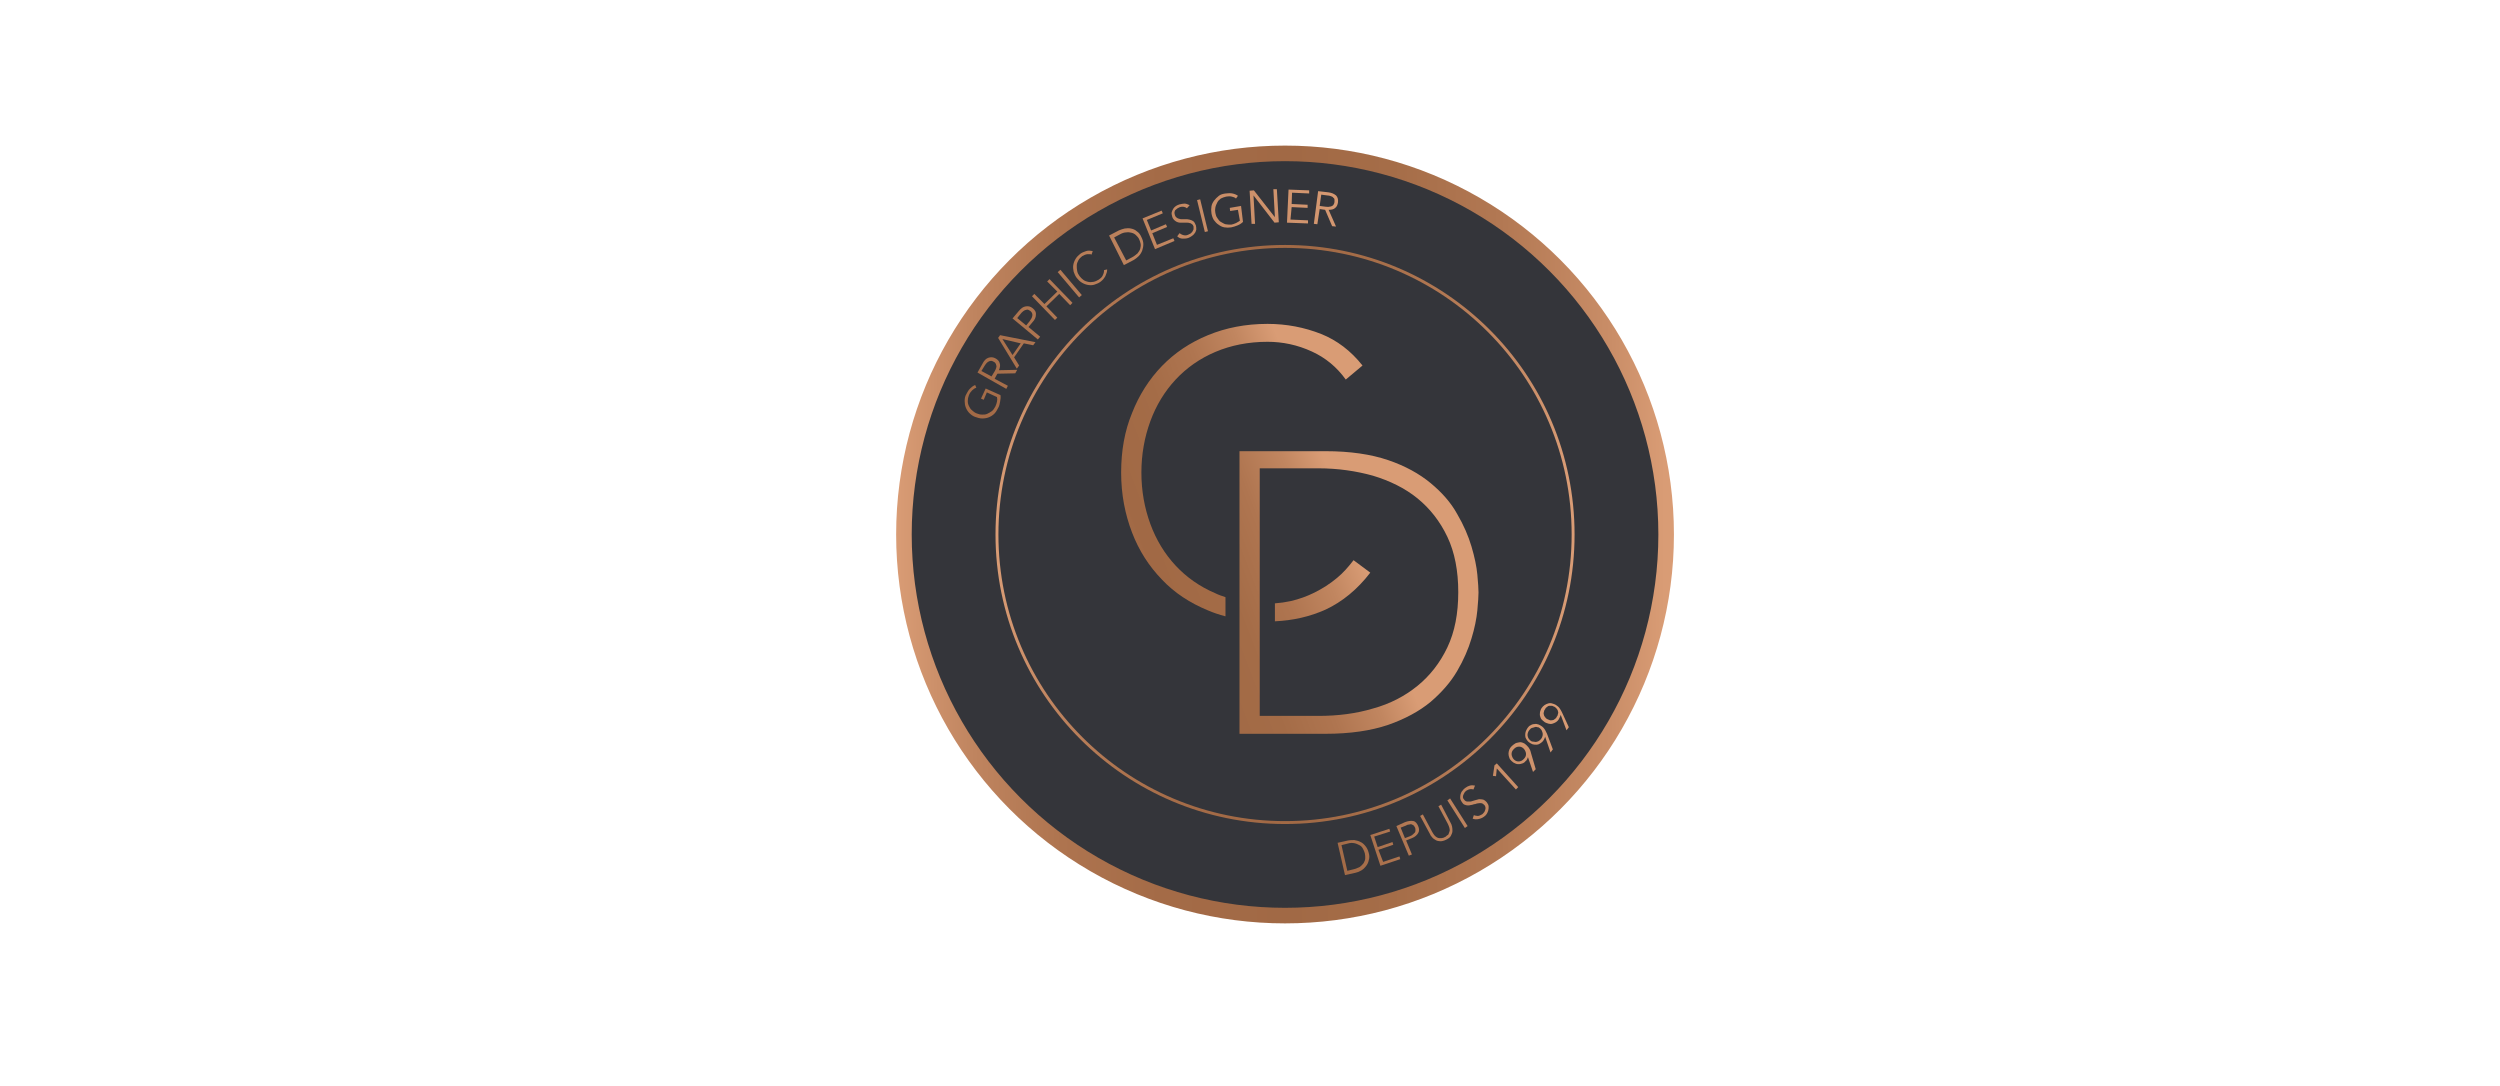
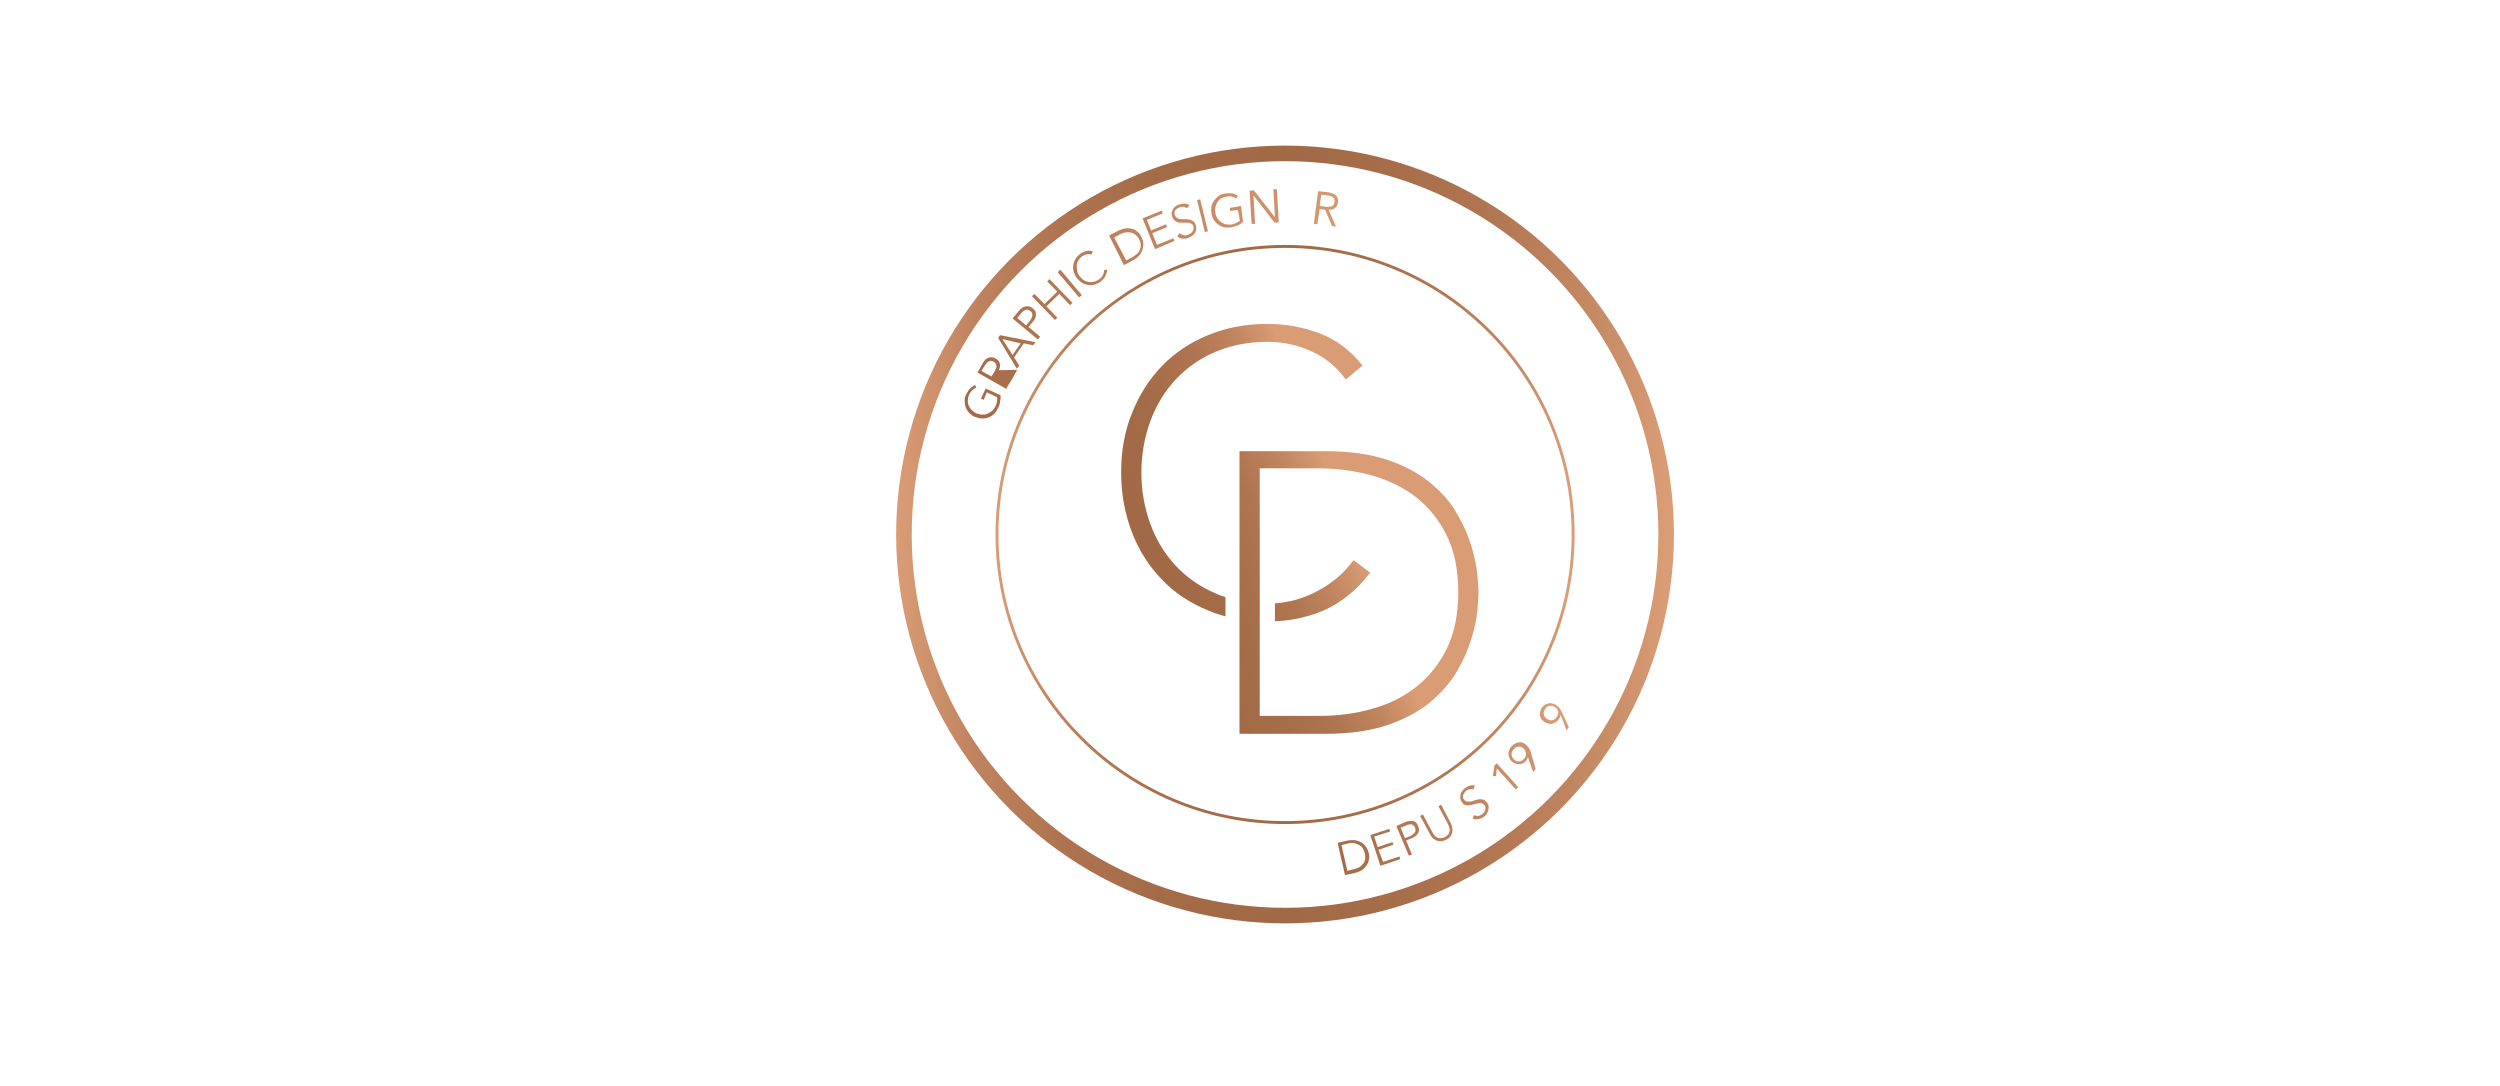
<svg xmlns="http://www.w3.org/2000/svg" id="Calque_1" x="0px" y="0px" viewBox="0 0 642.2 278.9" style="enable-background:new 0 0 642.2 278.9;" xml:space="preserve">
  <style type="text/css">	.st0{fill:#34353A;}	.st1{fill:url(#SVGID_1_);}	.st2{fill:url(#SVGID_00000096032476141807891610000000392175311814935697_);}	.st3{fill:url(#SVGID_00000168104480785909970630000017810943198784362156_);}	.st4{fill:none;stroke:url(#SVGID_00000163757040728928489370000011663753369665950372_);stroke-width:4;stroke-miterlimit:10;}	.st5{fill:none;stroke:url(#SVGID_00000110439044261869736120000014226436158984155553_);stroke-width:0.75;stroke-miterlimit:10;}	.st6{fill:url(#SVGID_00000168829658121497781100000010766265842592349097_);}	.st7{fill:url(#SVGID_00000109710214942810717380000009728260163898303413_);}	.st8{fill:url(#SVGID_00000092431700081908418410000005476579510488041144_);}	.st9{fill:url(#SVGID_00000100359783667858136650000003665442439717232319_);}	.st10{fill:url(#SVGID_00000145055253877389689390000006649459384710390449_);}	.st11{fill:url(#SVGID_00000177450756486143467810000006048102200340229047_);}	.st12{fill:url(#SVGID_00000078011985103843743540000006960639422604969131_);}	.st13{fill:url(#SVGID_00000107556223090184331760000014626742410270284443_);}	.st14{fill:url(#SVGID_00000019639403590758574180000009970295490176133305_);}	.st15{fill:url(#SVGID_00000056418003193867692740000012388110254639620239_);}	.st16{fill:url(#SVGID_00000032640310501231717680000008541991970374698936_);}	.st17{fill:url(#SVGID_00000119108832876631806370000018321200602846007452_);}	.st18{fill:url(#SVGID_00000163037464113238873520000016858359515315349890_);}	.st19{fill:url(#SVGID_00000056426513287547338380000005477924312697144970_);}	.st20{fill:url(#SVGID_00000132060630676933084900000000038253616174982041_);}	.st21{fill:url(#SVGID_00000080924897658711819460000010248601607691284622_);}	.st22{fill:url(#SVGID_00000085951572394123091960000008165957468799058846_);}	.st23{fill:url(#SVGID_00000054265857763877851230000017749863449535548288_);}	.st24{fill:url(#SVGID_00000047776078326768234960000003105650447558952636_);}	.st25{fill:url(#SVGID_00000123414830687842195690000012682034981926217621_);}	.st26{fill:url(#SVGID_00000094608974320447686850000013805573355084687747_);}	.st27{fill:url(#SVGID_00000137831194860683029720000016993035925124203197_);}	.st28{fill:url(#SVGID_00000098922500923485370550000002210150538900310449_);}	.st29{fill:url(#SVGID_00000028326268876830348060000008641593421536747649_);}	.st30{fill:url(#SVGID_00000073002400635157604220000003231949610074690215_);}</style>
-   <circle class="st0" cx="329.3" cy="137.3" r="97.9" />
  <g>
    <linearGradient id="SVGID_1_" gradientUnits="userSpaceOnUse" x1="255.821" y1="97.587" x2="350.916" y2="134.088" gradientTransform="matrix(1 0 0 -1 0 280)">
      <stop offset="0" style="stop-color:#D99C75" />
      <stop offset="2.762538e-03" style="stop-color:#D89B75" />
      <stop offset="0.2" style="stop-color:#B97E59" />
      <stop offset="0.374" style="stop-color:#A76E4A" />
      <stop offset="0.505" style="stop-color:#A16945" />
      <stop offset="0.66" style="stop-color:#A46C47" />
      <stop offset="0.787" style="stop-color:#AF7550" />
      <stop offset="0.904" style="stop-color:#C18660" />
      <stop offset="1" style="stop-color:#D99C75" />
    </linearGradient>
    <path class="st1" d="M318.4,188.5v-72.6h22.1c6.3,0,11.7,0.8,16.1,2.3s8,3.5,10.9,5.9s5.2,5,6.8,7.9c1.7,2.9,2.9,5.7,3.7,8.4  c0.8,2.7,1.3,5.1,1.5,7.2c0.2,2.2,0.3,3.7,0.3,4.6c0,0.9-0.1,2.4-0.3,4.6c-0.2,2.1-0.7,4.6-1.5,7.2c-0.8,2.7-2,5.5-3.7,8.4  s-4,5.5-6.8,7.9c-2.9,2.4-6.6,4.4-10.9,5.9c-4.4,1.5-9.8,2.3-16.1,2.3L318.4,188.5L318.4,188.5z M323.6,183.9h15.1  c5,0,9.7-0.6,14-1.9c4.4-1.2,8.2-3.2,11.4-5.8c3.2-2.6,5.8-5.9,7.7-9.9c1.9-4,2.8-8.7,2.8-14.2c0-5.4-0.9-10.2-2.8-14.2  s-4.5-7.3-7.7-9.9c-3.2-2.6-7.1-4.5-11.4-5.8c-4.3-1.2-9-1.9-14-1.9h-15.1V183.9z" />
    <linearGradient id="SVGID_00000046334184290886779140000002359171212866638000_" gradientUnits="userSpaceOnUse" x1="242.96" y1="131.095" x2="338.054" y2="167.596" gradientTransform="matrix(1 0 0 -1 0 280)">
      <stop offset="0" style="stop-color:#D99C75" />
      <stop offset="2.762538e-03" style="stop-color:#D89B75" />
      <stop offset="0.2" style="stop-color:#B97E59" />
      <stop offset="0.374" style="stop-color:#A76E4A" />
      <stop offset="0.505" style="stop-color:#A16945" />
      <stop offset="0.66" style="stop-color:#A46C47" />
      <stop offset="0.787" style="stop-color:#AF7550" />
      <stop offset="0.904" style="stop-color:#C18660" />
      <stop offset="1" style="stop-color:#D99C75" />
    </linearGradient>
    <path style="fill:url(#SVGID_00000046334184290886779140000002359171212866638000_);" d="M314.7,158.3c-1.5-0.4-3-0.9-4.4-1.5  c-4.6-1.9-8.6-4.5-11.8-7.9c-3.3-3.4-5.9-7.4-7.7-12.1c-1.8-4.7-2.8-9.8-2.8-15.4s0.9-10.7,2.8-15.3c1.8-4.6,4.4-8.7,7.7-12.1  c3.3-3.4,7.2-6,11.8-7.9c4.6-1.9,9.7-2.9,15.3-2.9c4.9,0,9.5,0.9,13.8,2.6c4,1.6,7.6,4.3,10.6,8.1l-4.3,3.6  c-2.3-3.2-5.2-5.6-8.7-7.2c-3.7-1.7-7.5-2.5-11.4-2.5c-4.9,0-9.4,0.9-13.4,2.6s-7.4,4.1-10.2,7.1c-2.8,3-5,6.6-6.5,10.7  s-2.3,8.5-2.3,13.2s0.8,9.1,2.3,13.2s3.7,7.7,6.5,10.7s6.2,5.4,10.2,7.1c0.8,0.4,1.7,0.7,2.6,1v4.9H314.7z" />
    <linearGradient id="SVGID_00000049183559095558123160000007341260240145169803_" gradientUnits="userSpaceOnUse" x1="256.407" y1="96.062" x2="351.501" y2="132.563" gradientTransform="matrix(1 0 0 -1 0 280)">
      <stop offset="0" style="stop-color:#D99C75" />
      <stop offset="2.762538e-03" style="stop-color:#D89B75" />
      <stop offset="0.2" style="stop-color:#B97E59" />
      <stop offset="0.374" style="stop-color:#A76E4A" />
      <stop offset="0.505" style="stop-color:#A16945" />
      <stop offset="0.66" style="stop-color:#A46C47" />
      <stop offset="0.787" style="stop-color:#AF7550" />
      <stop offset="0.904" style="stop-color:#C18660" />
      <stop offset="1" style="stop-color:#D99C75" />
    </linearGradient>
    <path style="fill:url(#SVGID_00000049183559095558123160000007341260240145169803_);" d="M327.4,155c1.4-0.1,2.8-0.3,4.2-0.6  c2.1-0.5,4.1-1.2,6.1-2.2s3.9-2.2,5.7-3.7c1.6-1.3,3-2.9,4.3-4.6l4.3,3.2c-3.3,4.3-7.2,7.5-11.5,9.5c-4,1.8-8.4,2.8-13,3V155H327.4  z" />
  </g>
  <linearGradient id="SVGID_00000050664081648665290500000017692012719009526171_" gradientUnits="userSpaceOnUse" x1="230.2" y1="142.7" x2="430" y2="142.7" gradientTransform="matrix(1 0 0 -1 0 280)">
    <stop offset="0" style="stop-color:#D99C75" />
    <stop offset="0.101" style="stop-color:#BF845F" />
    <stop offset="0.213" style="stop-color:#AE744F" />
    <stop offset="0.339" style="stop-color:#A46B47" />
    <stop offset="0.505" style="stop-color:#A16945" />
    <stop offset="0.638" style="stop-color:#A56D48" />
    <stop offset="0.777" style="stop-color:#B27853" />
    <stop offset="0.918" style="stop-color:#C98D67" />
    <stop offset="0.988" style="stop-color:#D99C75" />
  </linearGradient>
  <circle style="fill:none;stroke:url(#SVGID_00000050664081648665290500000017692012719009526171_);stroke-width:4;stroke-miterlimit:10;" cx="330.1" cy="137.3" r="97.9" />
  <linearGradient id="SVGID_00000072238864310487914400000009176652273055917224_" gradientUnits="userSpaceOnUse" x1="255.725" y1="142.7" x2="404.475" y2="142.7" gradientTransform="matrix(1 0 0 -1 0 280)">
    <stop offset="0" style="stop-color:#D99C75" />
    <stop offset="0.101" style="stop-color:#BF845F" />
    <stop offset="0.213" style="stop-color:#AE744F" />
    <stop offset="0.339" style="stop-color:#A46B47" />
    <stop offset="0.505" style="stop-color:#A16945" />
    <stop offset="0.638" style="stop-color:#A56D48" />
    <stop offset="0.777" style="stop-color:#B27853" />
    <stop offset="0.918" style="stop-color:#C98D67" />
    <stop offset="0.988" style="stop-color:#D99C75" />
  </linearGradient>
  <circle style="fill:none;stroke:url(#SVGID_00000072238864310487914400000009176652273055917224_);stroke-width:0.75;stroke-miterlimit:10;" cx="330.1" cy="137.3" r="74" />
  <g>
    <linearGradient id="SVGID_00000011024324999522889860000017445540473304589718_" gradientUnits="userSpaceOnUse" x1="246.903" y1="174.105" x2="350.882" y2="229.337" gradientTransform="matrix(1 0 0 -1 0 280)">
      <stop offset="0" style="stop-color:#A16945" />
      <stop offset="1" style="stop-color:#D99C75" />
    </linearGradient>
    <path style="fill:url(#SVGID_00000011024324999522889860000017445540473304589718_);" d="M250.8,99.6c-0.4,0.1-0.8,0.4-1.1,0.7  s-0.6,0.7-0.8,1.2s-0.3,1-0.3,1.5s0.1,0.9,0.3,1.3s0.4,0.8,0.8,1.1c0.3,0.3,0.7,0.6,1.2,0.8s0.9,0.3,1.4,0.3s0.9,0,1.3-0.2  s0.8-0.4,1.2-0.7c0.4-0.3,0.6-0.7,0.9-1.2c0.2-0.4,0.3-0.8,0.4-1.2c0.1-0.4,0.1-0.8,0-1.2l-2.6-1.2l-0.8,1.9l-0.7-0.3l1.2-2.6  l3.8,1.7c0.1,0.6,0,1.1-0.1,1.7c-0.1,0.6-0.2,1.1-0.5,1.6c-0.3,0.6-0.6,1.1-1,1.5s-0.9,0.7-1.4,0.9c-0.5,0.2-1.1,0.3-1.7,0.3  c-0.6,0-1.2-0.2-1.8-0.4s-1.1-0.6-1.5-1s-0.7-0.9-0.9-1.4s-0.3-1.1-0.3-1.7s0.1-1.2,0.4-1.7c0.3-0.6,0.6-1.1,1-1.5s0.8-0.7,1.3-0.9  L250.8,99.6z" />
    <linearGradient id="SVGID_00000054244233709859018130000002374429932003479730_" gradientUnits="userSpaceOnUse" x1="244.802" y1="178.061" x2="348.781" y2="233.292" gradientTransform="matrix(1 0 0 -1 0 280)">
      <stop offset="0" style="stop-color:#A16945" />
      <stop offset="1" style="stop-color:#D99C75" />
    </linearGradient>
-     <path style="fill:url(#SVGID_00000054244233709859018130000002374429932003479730_);" d="M258.9,99.1l-0.4,0.8l-7.4-4.2l1.3-2.3  c0.4-0.8,0.9-1.3,1.5-1.5s1.2-0.2,1.9,0.2c0.5,0.3,0.9,0.7,1,1.2c0.2,0.5,0.1,1.1-0.2,1.8l4.7-0.1l-0.5,0.9l-4.6,0.1l-0.7,1.3  L258.9,99.1z M254.7,96.7l0.8-1.3c0.2-0.3,0.3-0.6,0.4-0.9s0.1-0.5,0-0.7c0-0.2-0.1-0.4-0.2-0.5c-0.1-0.2-0.3-0.3-0.5-0.4  s-0.4-0.2-0.5-0.2c-0.2,0-0.4,0-0.6,0.1c-0.2,0.1-0.4,0.2-0.6,0.4c-0.2,0.2-0.4,0.5-0.6,0.8l-0.8,1.3L254.7,96.7z" />
+     <path style="fill:url(#SVGID_00000054244233709859018130000002374429932003479730_);" d="M258.9,99.1l-0.4,0.8l-7.4-4.2l1.3-2.3  c0.4-0.8,0.9-1.3,1.5-1.5s1.2-0.2,1.9,0.2c0.5,0.3,0.9,0.7,1,1.2c0.2,0.5,0.1,1.1-0.2,1.8l4.7-0.1l-0.5,0.9l-0.7,1.3  L258.9,99.1z M254.7,96.7l0.8-1.3c0.2-0.3,0.3-0.6,0.4-0.9s0.1-0.5,0-0.7c0-0.2-0.1-0.4-0.2-0.5c-0.1-0.2-0.3-0.3-0.5-0.4  s-0.4-0.2-0.5-0.2c-0.2,0-0.4,0-0.6,0.1c-0.2,0.1-0.4,0.2-0.6,0.4c-0.2,0.2-0.4,0.5-0.6,0.8l-0.8,1.3L254.7,96.7z" />
    <linearGradient id="SVGID_00000061432677119009395660000005570294607837437373_" gradientUnits="userSpaceOnUse" x1="243.157" y1="181.158" x2="347.136" y2="236.389" gradientTransform="matrix(1 0 0 -1 0 280)">
      <stop offset="0" style="stop-color:#A16945" />
      <stop offset="1" style="stop-color:#D99C75" />
    </linearGradient>
    <path style="fill:url(#SVGID_00000061432677119009395660000005570294607837437373_);" d="M261.8,93.9l-0.6,0.8l-4.8-7.9l0.5-0.7  l9.1,1.8l-0.6,0.8l-2.4-0.5l-2.5,3.6L261.8,93.9z M260.1,91.2l2.1-3l-4.7-1.1L260.1,91.2z" />
    <linearGradient id="SVGID_00000118365301352081638530000014526206593521721494_" gradientUnits="userSpaceOnUse" x1="241.361" y1="184.538" x2="345.34" y2="239.77" gradientTransform="matrix(1 0 0 -1 0 280)">
      <stop offset="0" style="stop-color:#A16945" />
      <stop offset="1" style="stop-color:#D99C75" />
    </linearGradient>
    <path style="fill:url(#SVGID_00000118365301352081638530000014526206593521721494_);" d="M260.1,81.8l1.6-1.9  c0.6-0.7,1.1-1.1,1.8-1.2s1.2,0,1.8,0.5c0.6,0.5,0.9,1,0.8,1.7c0,0.6-0.3,1.3-0.9,1.9l-1,1.2l3,2.5l-0.6,0.7L260.1,81.8z   M263.6,83.6l0.9-1.1c0.2-0.3,0.4-0.6,0.5-0.8c0.1-0.3,0.2-0.5,0.2-0.7s0-0.4-0.1-0.6s-0.2-0.3-0.4-0.5c-0.2-0.1-0.3-0.2-0.5-0.3  c-0.2-0.1-0.4-0.1-0.6,0c-0.2,0-0.4,0.1-0.7,0.3c-0.2,0.2-0.5,0.4-0.7,0.7l-0.9,1.1L263.6,83.6z" />
    <linearGradient id="SVGID_00000087394249039420688800000015384858464077363849_" gradientUnits="userSpaceOnUse" x1="240.06" y1="186.987" x2="344.04" y2="242.219" gradientTransform="matrix(1 0 0 -1 0 280)">
      <stop offset="0" style="stop-color:#A16945" />
      <stop offset="1" style="stop-color:#D99C75" />
    </linearGradient>
    <path style="fill:url(#SVGID_00000087394249039420688800000015384858464077363849_);" d="M265.1,76.1l0.6-0.6l2.6,2.6l3.3-3.2  l-2.6-2.6l0.6-0.6l5.9,6.1l-0.6,0.6l-2.8-2.9l-3.3,3.2l2.8,2.9l-0.6,0.6L265.1,76.1z" />
    <linearGradient id="SVGID_00000029754763724914918860000010743021287575842714_" gradientUnits="userSpaceOnUse" x1="239.352" y1="188.321" x2="343.331" y2="243.552" gradientTransform="matrix(1 0 0 -1 0 280)">
      <stop offset="0" style="stop-color:#A16945" />
      <stop offset="1" style="stop-color:#D99C75" />
    </linearGradient>
    <path style="fill:url(#SVGID_00000029754763724914918860000010743021287575842714_);" d="M277.9,75.8l-0.7,0.6l-5.5-6.5l0.7-0.6  L277.9,75.8z" />
    <linearGradient id="SVGID_00000002372477315633205800000009963167740007827607_" gradientUnits="userSpaceOnUse" x1="238.838" y1="189.289" x2="342.817" y2="244.52" gradientTransform="matrix(1 0 0 -1 0 280)">
      <stop offset="0" style="stop-color:#A16945" />
      <stop offset="1" style="stop-color:#D99C75" />
    </linearGradient>
    <path style="fill:url(#SVGID_00000002372477315633205800000009963167740007827607_);" d="M284.4,69.2c0,0.3,0,0.5-0.1,0.8  s-0.2,0.6-0.3,0.8c-0.1,0.3-0.3,0.5-0.5,0.8s-0.5,0.5-0.7,0.7c-0.5,0.4-1,0.6-1.6,0.8s-1.1,0.2-1.7,0.1s-1.1-0.3-1.6-0.6  c-0.5-0.3-0.9-0.7-1.3-1.2s-0.6-1.1-0.8-1.6c-0.1-0.6-0.2-1.1-0.1-1.7s0.3-1.1,0.6-1.6c0.3-0.5,0.7-0.9,1.2-1.3  c0.4-0.3,0.9-0.5,1.5-0.7s1.1-0.1,1.7,0l-0.3,0.9c-0.2-0.1-0.3-0.1-0.5-0.1s-0.4,0-0.6,0s-0.4,0.1-0.7,0.2  c-0.2,0.1-0.4,0.2-0.6,0.3c-0.4,0.3-0.8,0.7-1,1.1s-0.4,0.8-0.4,1.3c0,0.4,0,0.9,0.1,1.4s0.3,0.9,0.6,1.3s0.6,0.7,1,1  s0.8,0.4,1.2,0.5c0.4,0.1,0.9,0.1,1.4,0s0.9-0.3,1.4-0.6c0.2-0.1,0.3-0.3,0.5-0.4c0.2-0.2,0.3-0.3,0.4-0.5s0.2-0.4,0.3-0.7  c0.1-0.2,0.1-0.5,0.1-0.8L284.4,69.2z" />
    <linearGradient id="SVGID_00000155860043820228384580000012677560807138241929_" gradientUnits="userSpaceOnUse" x1="238.456" y1="190.007" x2="342.436" y2="245.238" gradientTransform="matrix(1 0 0 -1 0 280)">
      <stop offset="0" style="stop-color:#A16945" />
      <stop offset="1" style="stop-color:#D99C75" />
    </linearGradient>
    <path style="fill:url(#SVGID_00000155860043820228384580000012677560807138241929_);" d="M284.9,60.5l2.5-1.3  c0.5-0.2,1-0.4,1.5-0.5c0.6-0.1,1.1-0.1,1.6,0s1.1,0.3,1.5,0.7c0.5,0.3,0.9,0.8,1.2,1.5c0.3,0.6,0.5,1.2,0.5,1.8s-0.1,1.1-0.3,1.7  c-0.2,0.5-0.5,1-0.9,1.4s-0.8,0.7-1.3,1l-2.5,1.3L284.9,60.5z M289.3,66.9l1.5-0.8c0.6-0.3,1-0.7,1.4-1c0.3-0.4,0.6-0.8,0.7-1.2  c0.1-0.4,0.2-0.9,0.1-1.3c-0.1-0.4-0.2-0.8-0.4-1.2c-0.2-0.4-0.5-0.7-0.8-1s-0.7-0.5-1.1-0.6s-0.9-0.2-1.4-0.1  c-0.5,0-1.1,0.2-1.6,0.5l-1.5,0.8L289.3,66.9z" />
    <linearGradient id="SVGID_00000054972958012067209100000011642528252746929288_" gradientUnits="userSpaceOnUse" x1="238.631" y1="189.677" x2="342.611" y2="244.909" gradientTransform="matrix(1 0 0 -1 0 280)">
      <stop offset="0" style="stop-color:#A16945" />
      <stop offset="1" style="stop-color:#D99C75" />
    </linearGradient>
    <path style="fill:url(#SVGID_00000054972958012067209100000011642528252746929288_);" d="M297.2,62.9l4.2-1.7l0.3,0.7l-5,2.1  l-3.2-7.9l4.9-2l0.3,0.7l-4.1,1.7l1.1,2.7l3.8-1.6l0.3,0.7l-3.8,1.6L297.2,62.9z" />
    <linearGradient id="SVGID_00000150068790682509046320000015446696189513472957_" gradientUnits="userSpaceOnUse" x1="239.149" y1="188.703" x2="343.128" y2="243.935" gradientTransform="matrix(1 0 0 -1 0 280)">
      <stop offset="0" style="stop-color:#A16945" />
      <stop offset="1" style="stop-color:#D99C75" />
    </linearGradient>
    <path style="fill:url(#SVGID_00000150068790682509046320000015446696189513472957_);" d="M304.9,53.5c-0.5-0.4-1.1-0.5-1.8-0.3  c-0.2,0.1-0.4,0.2-0.6,0.3s-0.3,0.3-0.5,0.4s-0.2,0.4-0.3,0.6c0,0.2,0,0.5,0.1,0.7c0.1,0.4,0.3,0.6,0.6,0.8s0.6,0.2,0.9,0.3  c0.3,0,0.7,0,1.1,0s0.8,0,1.1,0.1c0.4,0.1,0.7,0.2,1,0.4s0.5,0.6,0.7,1.1c0.1,0.4,0.1,0.7,0.1,1.1c-0.1,0.3-0.2,0.7-0.4,0.9  c-0.2,0.3-0.4,0.5-0.7,0.7s-0.6,0.4-0.9,0.5c-0.5,0.2-1,0.2-1.5,0.2s-1-0.2-1.4-0.6l0.6-0.8c0.3,0.2,0.6,0.4,1,0.5s0.8,0.1,1.2-0.1  c0.2-0.1,0.4-0.2,0.6-0.3s0.3-0.3,0.5-0.5c0.1-0.2,0.2-0.4,0.3-0.6c0-0.2,0-0.4,0-0.7c-0.1-0.3-0.2-0.5-0.4-0.6  c-0.2-0.2-0.4-0.3-0.6-0.3c-0.2-0.1-0.5-0.1-0.8-0.1s-0.6,0-0.8,0c-0.3,0-0.6,0-0.9,0s-0.5-0.1-0.8-0.2c-0.2-0.1-0.5-0.3-0.7-0.5  s-0.4-0.5-0.5-0.9s-0.2-0.8-0.1-1.1s0.2-0.6,0.4-0.9c0.2-0.3,0.4-0.5,0.7-0.7c0.3-0.2,0.6-0.3,0.9-0.4c0.5-0.1,0.9-0.2,1.3-0.2  s0.8,0.2,1.3,0.4L304.9,53.5z" />
    <linearGradient id="SVGID_00000180361393301611232620000017129773857106078880_" gradientUnits="userSpaceOnUse" x1="239.627" y1="187.804" x2="343.606" y2="243.035" gradientTransform="matrix(1 0 0 -1 0 280)">
      <stop offset="0" style="stop-color:#A16945" />
      <stop offset="1" style="stop-color:#D99C75" />
    </linearGradient>
    <path style="fill:url(#SVGID_00000180361393301611232620000017129773857106078880_);" d="M310.3,59.4l-0.8,0.2l-2-8.2l0.8-0.2  L310.3,59.4z" />
    <linearGradient id="SVGID_00000070080276882089589390000007341777592200808633_" gradientUnits="userSpaceOnUse" x1="240.538" y1="186.087" x2="344.518" y2="241.319" gradientTransform="matrix(1 0 0 -1 0 280)">
      <stop offset="0" style="stop-color:#A16945" />
      <stop offset="1" style="stop-color:#D99C75" />
    </linearGradient>
    <path style="fill:url(#SVGID_00000070080276882089589390000007341777592200808633_);" d="M317.5,51c-0.3-0.3-0.7-0.4-1.1-0.5  s-0.9-0.1-1.4,0s-1,0.3-1.4,0.5c-0.4,0.3-0.7,0.6-0.9,1c-0.2,0.4-0.4,0.8-0.5,1.3s-0.1,0.9,0,1.4s0.2,0.9,0.5,1.3s0.5,0.8,0.9,1  s0.8,0.5,1.2,0.6c0.5,0.1,1,0.1,1.5,0.1c0.4-0.1,0.8-0.2,1.2-0.4s0.7-0.4,1-0.6l-0.5-2.8l-2,0.3l-0.1-0.8l2.9-0.5l0.5,4.1  c-0.4,0.4-0.9,0.7-1.4,0.9s-1.1,0.4-1.6,0.5c-0.6,0.1-1.2,0.1-1.8,0c-0.6-0.1-1.1-0.4-1.5-0.7c-0.5-0.3-0.8-0.7-1.2-1.2  c-0.3-0.5-0.5-1.1-0.6-1.7c-0.1-0.6-0.1-1.2,0-1.8s0.4-1.1,0.7-1.5s0.7-0.8,1.2-1.2s1.1-0.5,1.7-0.6c0.7-0.1,1.3-0.1,1.8,0  s1,0.3,1.4,0.6L317.5,51z" />
    <linearGradient id="SVGID_00000041294993594681049680000004311872289929017751_" gradientUnits="userSpaceOnUse" x1="242.141" y1="183.07" x2="346.12" y2="238.302" gradientTransform="matrix(1 0 0 -1 0 280)">
      <stop offset="0" style="stop-color:#A16945" />
      <stop offset="1" style="stop-color:#D99C75" />
    </linearGradient>
    <path style="fill:url(#SVGID_00000041294993594681049680000004311872289929017751_);" d="M327.5,55.8L327.5,55.8l-0.4-7.2h0.9  l0.5,8.5l-1.1,0.1l-5.4-7l0,0l0.4,7.3h-0.9L321,49l1.1-0.1L327.5,55.8z" />
    <linearGradient id="SVGID_00000142869969320491861910000003461918235014663814_" gradientUnits="userSpaceOnUse" x1="244.067" y1="179.445" x2="348.046" y2="234.676" gradientTransform="matrix(1 0 0 -1 0 280)">
      <stop offset="0" style="stop-color:#A16945" />
      <stop offset="1" style="stop-color:#D99C75" />
    </linearGradient>
-     <path style="fill:url(#SVGID_00000142869969320491861910000003461918235014663814_);" d="M331.5,56.4l4.5,0.2v0.8l-5.4-0.2l0.4-8.5  l5.3,0.2v0.8l-4.4-0.2l-0.1,2.9l4.1,0.2v0.8l-4.1-0.2L331.5,56.4z" />
    <linearGradient id="SVGID_00000163779851040500514360000006947713696052533656_" gradientUnits="userSpaceOnUse" x1="245.944" y1="175.911" x2="349.923" y2="231.143" gradientTransform="matrix(1 0 0 -1 0 280)">
      <stop offset="0" style="stop-color:#A16945" />
      <stop offset="1" style="stop-color:#D99C75" />
    </linearGradient>
    <path style="fill:url(#SVGID_00000163779851040500514360000006947713696052533656_);" d="M338.4,57.6l-0.9-0.1l1.1-8.4l2.6,0.3  c0.9,0.1,1.5,0.4,2,0.8c0.4,0.4,0.6,1,0.5,1.8c-0.1,0.6-0.3,1.1-0.7,1.4c-0.4,0.4-1,0.5-1.7,0.5l1.9,4.3l-1-0.1l-1.8-4.2l-1.4-0.2  L338.4,57.6z M339,52.9l1.5,0.2c0.4,0,0.7,0.1,1,0c0.3,0,0.5-0.1,0.7-0.2c0.2-0.1,0.3-0.2,0.4-0.4s0.2-0.4,0.2-0.6  c0-0.2,0-0.4,0-0.6s-0.1-0.4-0.3-0.5c-0.1-0.2-0.3-0.3-0.6-0.4s-0.6-0.2-1-0.2l-1.5-0.2L339,52.9z" />
  </g>
  <g>
    <linearGradient id="SVGID_00000003821322510751694800000013328006423022357164_" gradientUnits="userSpaceOnUse" x1="341.992" y1="57.403" x2="404.428" y2="91.503" gradientTransform="matrix(1 0 0 -1 0 280)">
      <stop offset="0" style="stop-color:#A16945" />
      <stop offset="1" style="stop-color:#D99C75" />
    </linearGradient>
    <path style="fill:url(#SVGID_00000003821322510751694800000013328006423022357164_);" d="M343.6,216.5l2.7-0.6  c0.5-0.1,1-0.1,1.6-0.1c0.5,0.1,1.1,0.2,1.6,0.5c0.5,0.2,0.9,0.6,1.3,1.1s0.6,1,0.8,1.7c0.2,0.7,0.2,1.3,0,1.9  c-0.1,0.6-0.4,1.1-0.7,1.5c-0.3,0.4-0.7,0.8-1.2,1.1s-1,0.5-1.5,0.6l-2.7,0.6L343.6,216.5z M346.1,223.7l1.6-0.4  c0.6-0.1,1.1-0.4,1.6-0.6c0.4-0.3,0.7-0.6,1-1c0.2-0.4,0.4-0.8,0.4-1.2s0-0.9-0.1-1.3c-0.1-0.4-0.3-0.8-0.5-1.2s-0.5-0.7-0.9-0.9  s-0.8-0.4-1.3-0.5s-1.1-0.1-1.7,0.1l-1.6,0.4L346.1,223.7z" />
    <linearGradient id="SVGID_00000017500971402699126670000015893007670753017515_" gradientUnits="userSpaceOnUse" x1="343.074" y1="55.422" x2="405.51" y2="89.522" gradientTransform="matrix(1 0 0 -1 0 280)">
      <stop offset="0" style="stop-color:#A16945" />
      <stop offset="1" style="stop-color:#D99C75" />
    </linearGradient>
    <path style="fill:url(#SVGID_00000017500971402699126670000015893007670753017515_);" d="M355.3,221.4l4.2-1.4l0.2,0.7l-5.1,1.7  l-2.6-7.9l4.9-1.6l0.2,0.7l-4.1,1.3l0.9,2.7l3.8-1.3l0.2,0.7l-3.8,1.3L355.3,221.4z" />
    <linearGradient id="SVGID_00000139285981657039885540000014283858623320189591_" gradientUnits="userSpaceOnUse" x1="343.452" y1="54.73" x2="405.888" y2="88.829" gradientTransform="matrix(1 0 0 -1 0 280)">
      <stop offset="0" style="stop-color:#A16945" />
      <stop offset="1" style="stop-color:#D99C75" />
    </linearGradient>
    <path style="fill:url(#SVGID_00000139285981657039885540000014283858623320189591_);" d="M358.7,212.2l2.2-1  c0.8-0.3,1.5-0.4,2.1-0.3c0.6,0.1,1,0.6,1.3,1.3s0.3,1.3,0,1.8s-0.8,1-1.6,1.3l-1.5,0.6l1.5,3.6l-0.8,0.3L358.7,212.2z   M360.9,215.3l1.3-0.5c0.3-0.1,0.6-0.3,0.8-0.5c0.2-0.2,0.4-0.4,0.5-0.5c0.1-0.2,0.1-0.4,0.1-0.6c0-0.2,0-0.4-0.1-0.6  c-0.1-0.2-0.2-0.3-0.3-0.5c-0.1-0.1-0.3-0.2-0.5-0.3s-0.4-0.1-0.7,0c-0.3,0-0.6,0.1-0.9,0.3l-1.3,0.5L360.9,215.3z" />
    <linearGradient id="SVGID_00000083811213661669976670000010249197968202899086_" gradientUnits="userSpaceOnUse" x1="343.815" y1="54.066" x2="406.25" y2="88.165" gradientTransform="matrix(1 0 0 -1 0 280)">
      <stop offset="0" style="stop-color:#A16945" />
      <stop offset="1" style="stop-color:#D99C75" />
    </linearGradient>
    <path style="fill:url(#SVGID_00000083811213661669976670000010249197968202899086_);" d="M372.6,211.3c0.2,0.3,0.3,0.6,0.4,1  s0.1,0.8,0.1,1.2s-0.2,0.8-0.4,1.2s-0.6,0.7-1.2,1s-1.1,0.4-1.5,0.4s-0.9-0.1-1.2-0.3s-0.7-0.4-0.9-0.7c-0.3-0.3-0.5-0.6-0.6-0.9  l-2.5-4.6l0.7-0.4l2.4,4.5c0.2,0.4,0.4,0.6,0.6,0.9c0.2,0.2,0.4,0.4,0.6,0.5s0.4,0.2,0.6,0.2s0.4,0,0.6,0s0.3-0.1,0.5-0.1  c0.1-0.1,0.3-0.1,0.4-0.2c0.1,0,0.2-0.1,0.3-0.2c0.1-0.1,0.2-0.2,0.4-0.3s0.2-0.3,0.3-0.5c0.1-0.2,0.1-0.4,0.2-0.6  c0-0.2,0-0.5-0.1-0.8s-0.2-0.6-0.4-1l-2.4-4.5l0.7-0.4L372.6,211.3z" />
    <linearGradient id="SVGID_00000070093384614766110250000000192590852537927555_" gradientUnits="userSpaceOnUse" x1="343.675" y1="54.32" x2="406.111" y2="88.419" gradientTransform="matrix(1 0 0 -1 0 280)">
      <stop offset="0" style="stop-color:#A16945" />
      <stop offset="1" style="stop-color:#D99C75" />
    </linearGradient>
-     <path style="fill:url(#SVGID_00000070093384614766110250000000192590852537927555_);" d="M377,212.2l-0.7,0.5l-4.5-7.1l0.7-0.5  L377,212.2z" />
    <linearGradient id="SVGID_00000106854253480646403300000004574385389368454309_" gradientUnits="userSpaceOnUse" x1="343.506" y1="54.632" x2="405.941" y2="88.731" gradientTransform="matrix(1 0 0 -1 0 280)">
      <stop offset="0" style="stop-color:#A16945" />
      <stop offset="1" style="stop-color:#D99C75" />
    </linearGradient>
    <path style="fill:url(#SVGID_00000106854253480646403300000004574385389368454309_);" d="M378.5,202.8c-0.6-0.2-1.2-0.1-1.8,0.3  c-0.2,0.1-0.3,0.3-0.5,0.5c-0.1,0.2-0.2,0.4-0.3,0.6c-0.1,0.2-0.1,0.4-0.1,0.6c0,0.2,0.1,0.4,0.3,0.6c0.2,0.3,0.5,0.5,0.8,0.5  s0.6,0,0.9,0c0.3-0.1,0.7-0.2,1-0.3s0.7-0.2,1.1-0.3c0.4,0,0.7,0,1.1,0.1c0.3,0.1,0.7,0.4,1,0.8c0.2,0.3,0.4,0.6,0.4,1  c0,0.3,0,0.7-0.1,1s-0.2,0.6-0.4,0.9c-0.2,0.3-0.4,0.5-0.7,0.7c-0.4,0.3-0.9,0.5-1.4,0.6s-1,0.1-1.5-0.1l0.3-0.9  c0.3,0.1,0.7,0.2,1,0.2c0.4,0,0.7-0.2,1.1-0.4c0.2-0.1,0.3-0.3,0.5-0.5s0.2-0.4,0.3-0.6c0.1-0.2,0.1-0.4,0.1-0.6  c0-0.2-0.1-0.4-0.2-0.6c-0.2-0.2-0.4-0.4-0.6-0.5s-0.4-0.1-0.7-0.1c-0.2,0-0.5,0.1-0.7,0.1c-0.3,0.1-0.5,0.2-0.8,0.2  c-0.3,0.1-0.5,0.2-0.8,0.2c-0.3,0.1-0.5,0.1-0.8,0.1s-0.5-0.1-0.8-0.2s-0.5-0.4-0.7-0.7s-0.4-0.7-0.4-1s0-0.7,0.1-1  s0.2-0.6,0.5-0.9c0.2-0.3,0.4-0.5,0.7-0.7c0.4-0.3,0.8-0.5,1.2-0.6c0.4-0.1,0.8-0.1,1.3,0L378.5,202.8z" />
    <linearGradient id="SVGID_00000091712590500240699080000000002610760893717925_" gradientUnits="userSpaceOnUse" x1="342.584" y1="56.319" x2="405.02" y2="90.419" gradientTransform="matrix(1 0 0 -1 0 280)">
      <stop offset="0" style="stop-color:#A16945" />
      <stop offset="1" style="stop-color:#D99C75" />
    </linearGradient>
    <path style="fill:url(#SVGID_00000091712590500240699080000000002610760893717925_);" d="M390,202.2l-0.6,0.6l-4.9-5.4l-0.2,2  l-0.8-0.1l0.4-2.7l0.6-0.5L390,202.2z" />
    <linearGradient id="SVGID_00000129203530716228206680000011479429225391975603_" gradientUnits="userSpaceOnUse" x1="341.609" y1="58.105" x2="404.045" y2="92.204" gradientTransform="matrix(1 0 0 -1 0 280)">
      <stop offset="0" style="stop-color:#A16945" />
      <stop offset="1" style="stop-color:#D99C75" />
    </linearGradient>
    <path style="fill:url(#SVGID_00000129203530716228206680000011479429225391975603_);" d="M392.5,194.5L392.5,194.5  c-0.1,0.2-0.1,0.3-0.2,0.5s-0.2,0.4-0.4,0.5c-0.2,0.3-0.5,0.5-0.8,0.6s-0.6,0.2-0.9,0.2s-0.6,0-1-0.2c-0.3-0.1-0.6-0.3-0.9-0.6  s-0.5-0.5-0.6-0.9c-0.1-0.3-0.2-0.6-0.2-1s0.1-0.7,0.2-1s0.3-0.6,0.6-0.9s0.6-0.5,0.9-0.7s0.6-0.2,1-0.3s0.7,0,1,0.1  s0.6,0.3,0.9,0.6s0.6,0.6,0.8,1c0.2,0.3,0.3,0.7,0.4,1.1l1.2,4.1l-0.7,0.7L392.5,194.5z M391.4,192.3c-0.2-0.2-0.4-0.3-0.6-0.4  c-0.2-0.1-0.4-0.1-0.7-0.1s-0.5,0.1-0.7,0.2c-0.2,0.1-0.4,0.3-0.6,0.5s-0.3,0.4-0.4,0.6c-0.1,0.2-0.1,0.5-0.1,0.7s0.1,0.5,0.2,0.7  s0.2,0.4,0.4,0.6c0.2,0.2,0.4,0.3,0.6,0.4c0.2,0.1,0.5,0.1,0.7,0.1s0.5-0.1,0.7-0.2c0.2-0.1,0.4-0.3,0.6-0.5s0.3-0.4,0.4-0.6  c0.1-0.2,0.1-0.5,0.1-0.7s-0.1-0.5-0.2-0.7C391.7,192.7,391.6,192.5,391.4,192.3z" />
    <linearGradient id="SVGID_00000001655172128466189270000018201981213211503772_" gradientUnits="userSpaceOnUse" x1="340.543" y1="60.056" x2="402.979" y2="94.156" gradientTransform="matrix(1 0 0 -1 0 280)">
      <stop offset="0" style="stop-color:#A16945" />
      <stop offset="1" style="stop-color:#D99C75" />
    </linearGradient>
-     <path style="fill:url(#SVGID_00000001655172128466189270000018201981213211503772_);" d="M396.9,189.2L396.9,189.2  c0,0.2-0.1,0.4-0.2,0.6c-0.1,0.2-0.2,0.4-0.3,0.5c-0.2,0.3-0.5,0.5-0.8,0.7s-0.6,0.3-0.9,0.3s-0.6,0-1-0.1  c-0.3-0.1-0.6-0.3-0.9-0.5s-0.5-0.5-0.7-0.8s-0.3-0.6-0.3-0.9s0-0.7,0.1-1s0.3-0.7,0.5-1s0.5-0.6,0.8-0.7c0.3-0.2,0.6-0.3,1-0.3  c0.3-0.1,0.7,0,1,0.1s0.6,0.3,0.9,0.5c0.4,0.3,0.6,0.6,0.8,0.9c0.2,0.3,0.3,0.7,0.5,1l1.5,4l-0.6,0.8L396.9,189.2z M395.6,187.1  c-0.2-0.2-0.4-0.3-0.7-0.3c-0.2-0.1-0.5-0.1-0.7,0s-0.4,0.1-0.7,0.2s-0.4,0.3-0.6,0.5s-0.3,0.4-0.4,0.7c-0.1,0.2-0.1,0.5-0.1,0.7  s0.1,0.4,0.2,0.7c0.1,0.2,0.3,0.4,0.5,0.6c0.2,0.2,0.4,0.3,0.7,0.3s0.5,0.1,0.7,0.1s0.4-0.1,0.7-0.2c0.2-0.1,0.4-0.3,0.6-0.5  s0.3-0.4,0.4-0.7c0.1-0.2,0.1-0.5,0.1-0.7s-0.1-0.4-0.2-0.7C396,187.5,395.8,187.3,395.6,187.1z" />
    <linearGradient id="SVGID_00000128466734848481541300000016896255969995434918_" gradientUnits="userSpaceOnUse" x1="339.136" y1="62.633" x2="401.572" y2="96.732" gradientTransform="matrix(1 0 0 -1 0 280)">
      <stop offset="0" style="stop-color:#A16945" />
      <stop offset="1" style="stop-color:#D99C75" />
    </linearGradient>
    <path style="fill:url(#SVGID_00000128466734848481541300000016896255969995434918_);" d="M400.9,183.6L400.9,183.6  c0,0.2-0.1,0.4-0.2,0.6s-0.2,0.4-0.3,0.6c-0.2,0.3-0.4,0.5-0.7,0.7c-0.3,0.2-0.6,0.3-0.9,0.4c-0.3,0.1-0.6,0.1-1,0  c-0.3-0.1-0.7-0.2-1-0.4s-0.6-0.5-0.8-0.7s-0.3-0.6-0.4-0.9c-0.1-0.3,0-0.7,0-1c0.1-0.3,0.2-0.7,0.4-1c0.2-0.3,0.5-0.6,0.8-0.8  s0.6-0.3,0.9-0.4c0.3-0.1,0.7-0.1,1,0s0.7,0.2,1,0.4c0.4,0.3,0.7,0.5,0.9,0.8c0.2,0.3,0.4,0.6,0.6,1l1.8,3.9l-0.6,0.8L400.9,183.6z   M399.4,181.6c-0.2-0.1-0.5-0.2-0.7-0.3c-0.2,0-0.5,0-0.7,0s-0.4,0.1-0.6,0.3c-0.2,0.1-0.4,0.3-0.5,0.6c-0.2,0.2-0.3,0.5-0.3,0.7  c-0.1,0.2-0.1,0.5,0,0.7c0,0.2,0.1,0.4,0.3,0.6c0.1,0.2,0.3,0.4,0.5,0.5s0.5,0.2,0.7,0.3s0.5,0,0.7,0s0.4-0.1,0.6-0.3  c0.2-0.1,0.4-0.3,0.5-0.6c0.2-0.2,0.3-0.5,0.3-0.7c0.1-0.2,0.1-0.5,0-0.7c0-0.2-0.1-0.4-0.3-0.6  C399.8,181.9,399.6,181.8,399.4,181.6z" />
  </g>
</svg>